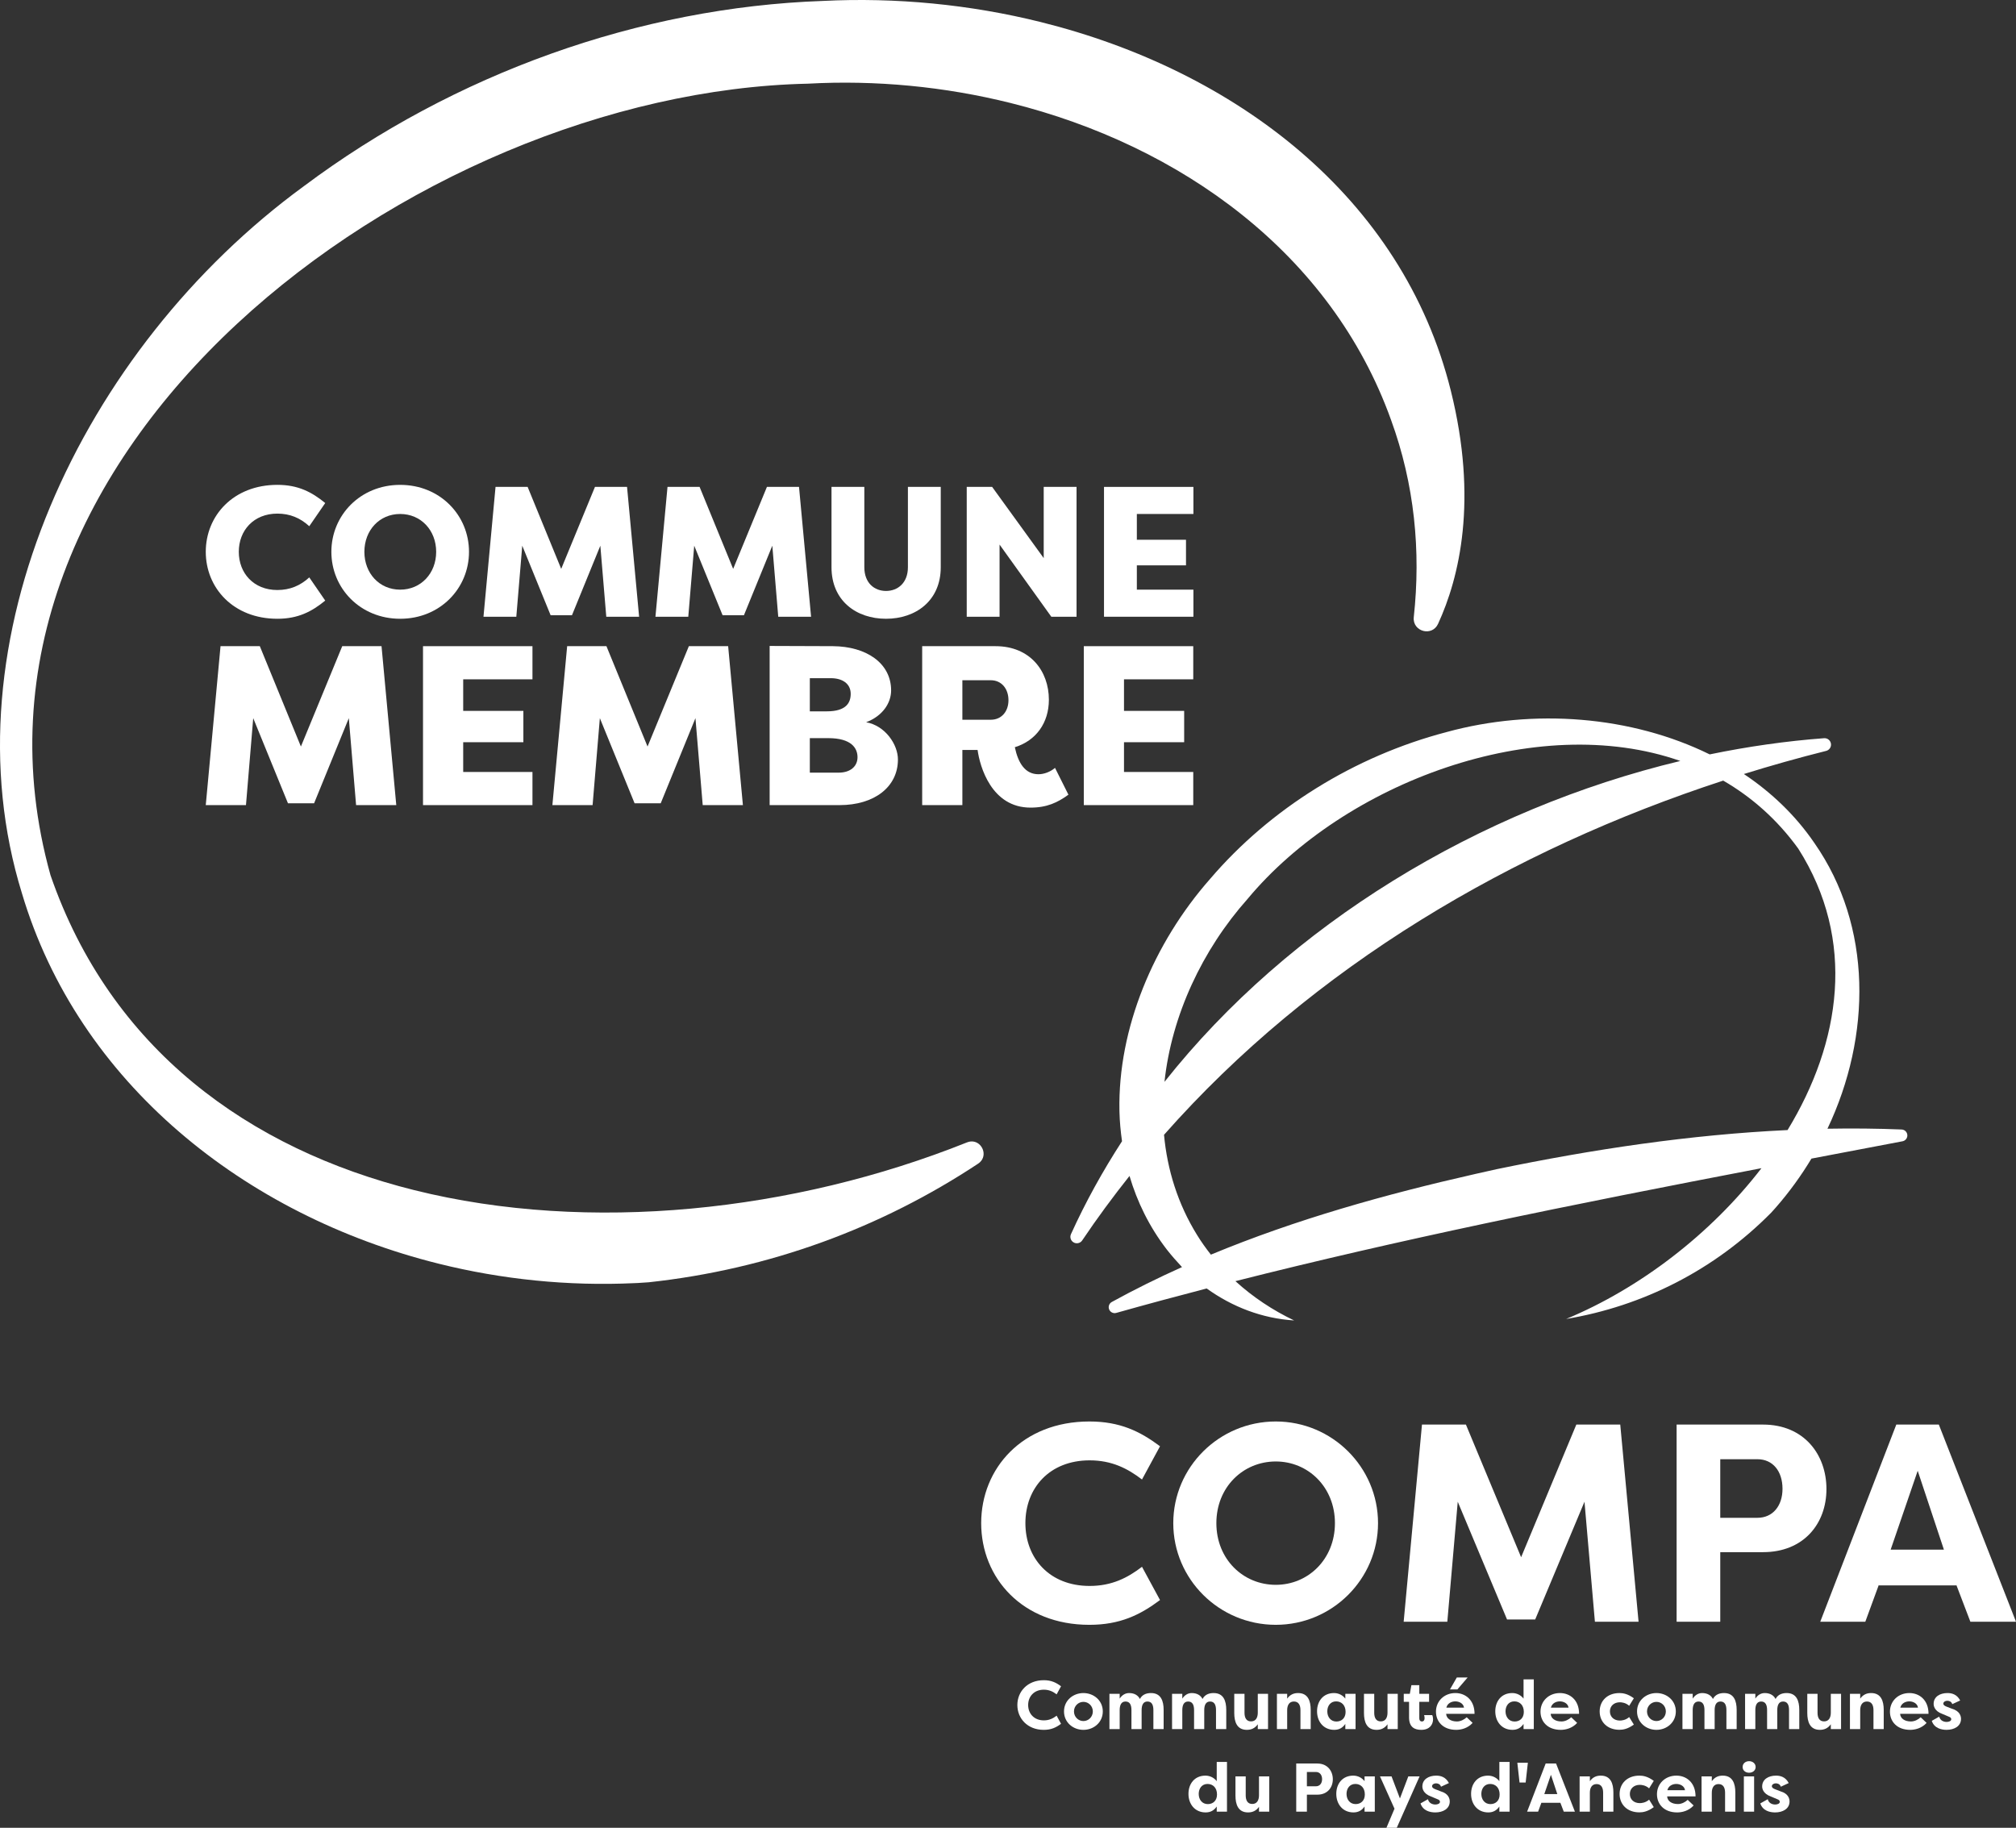
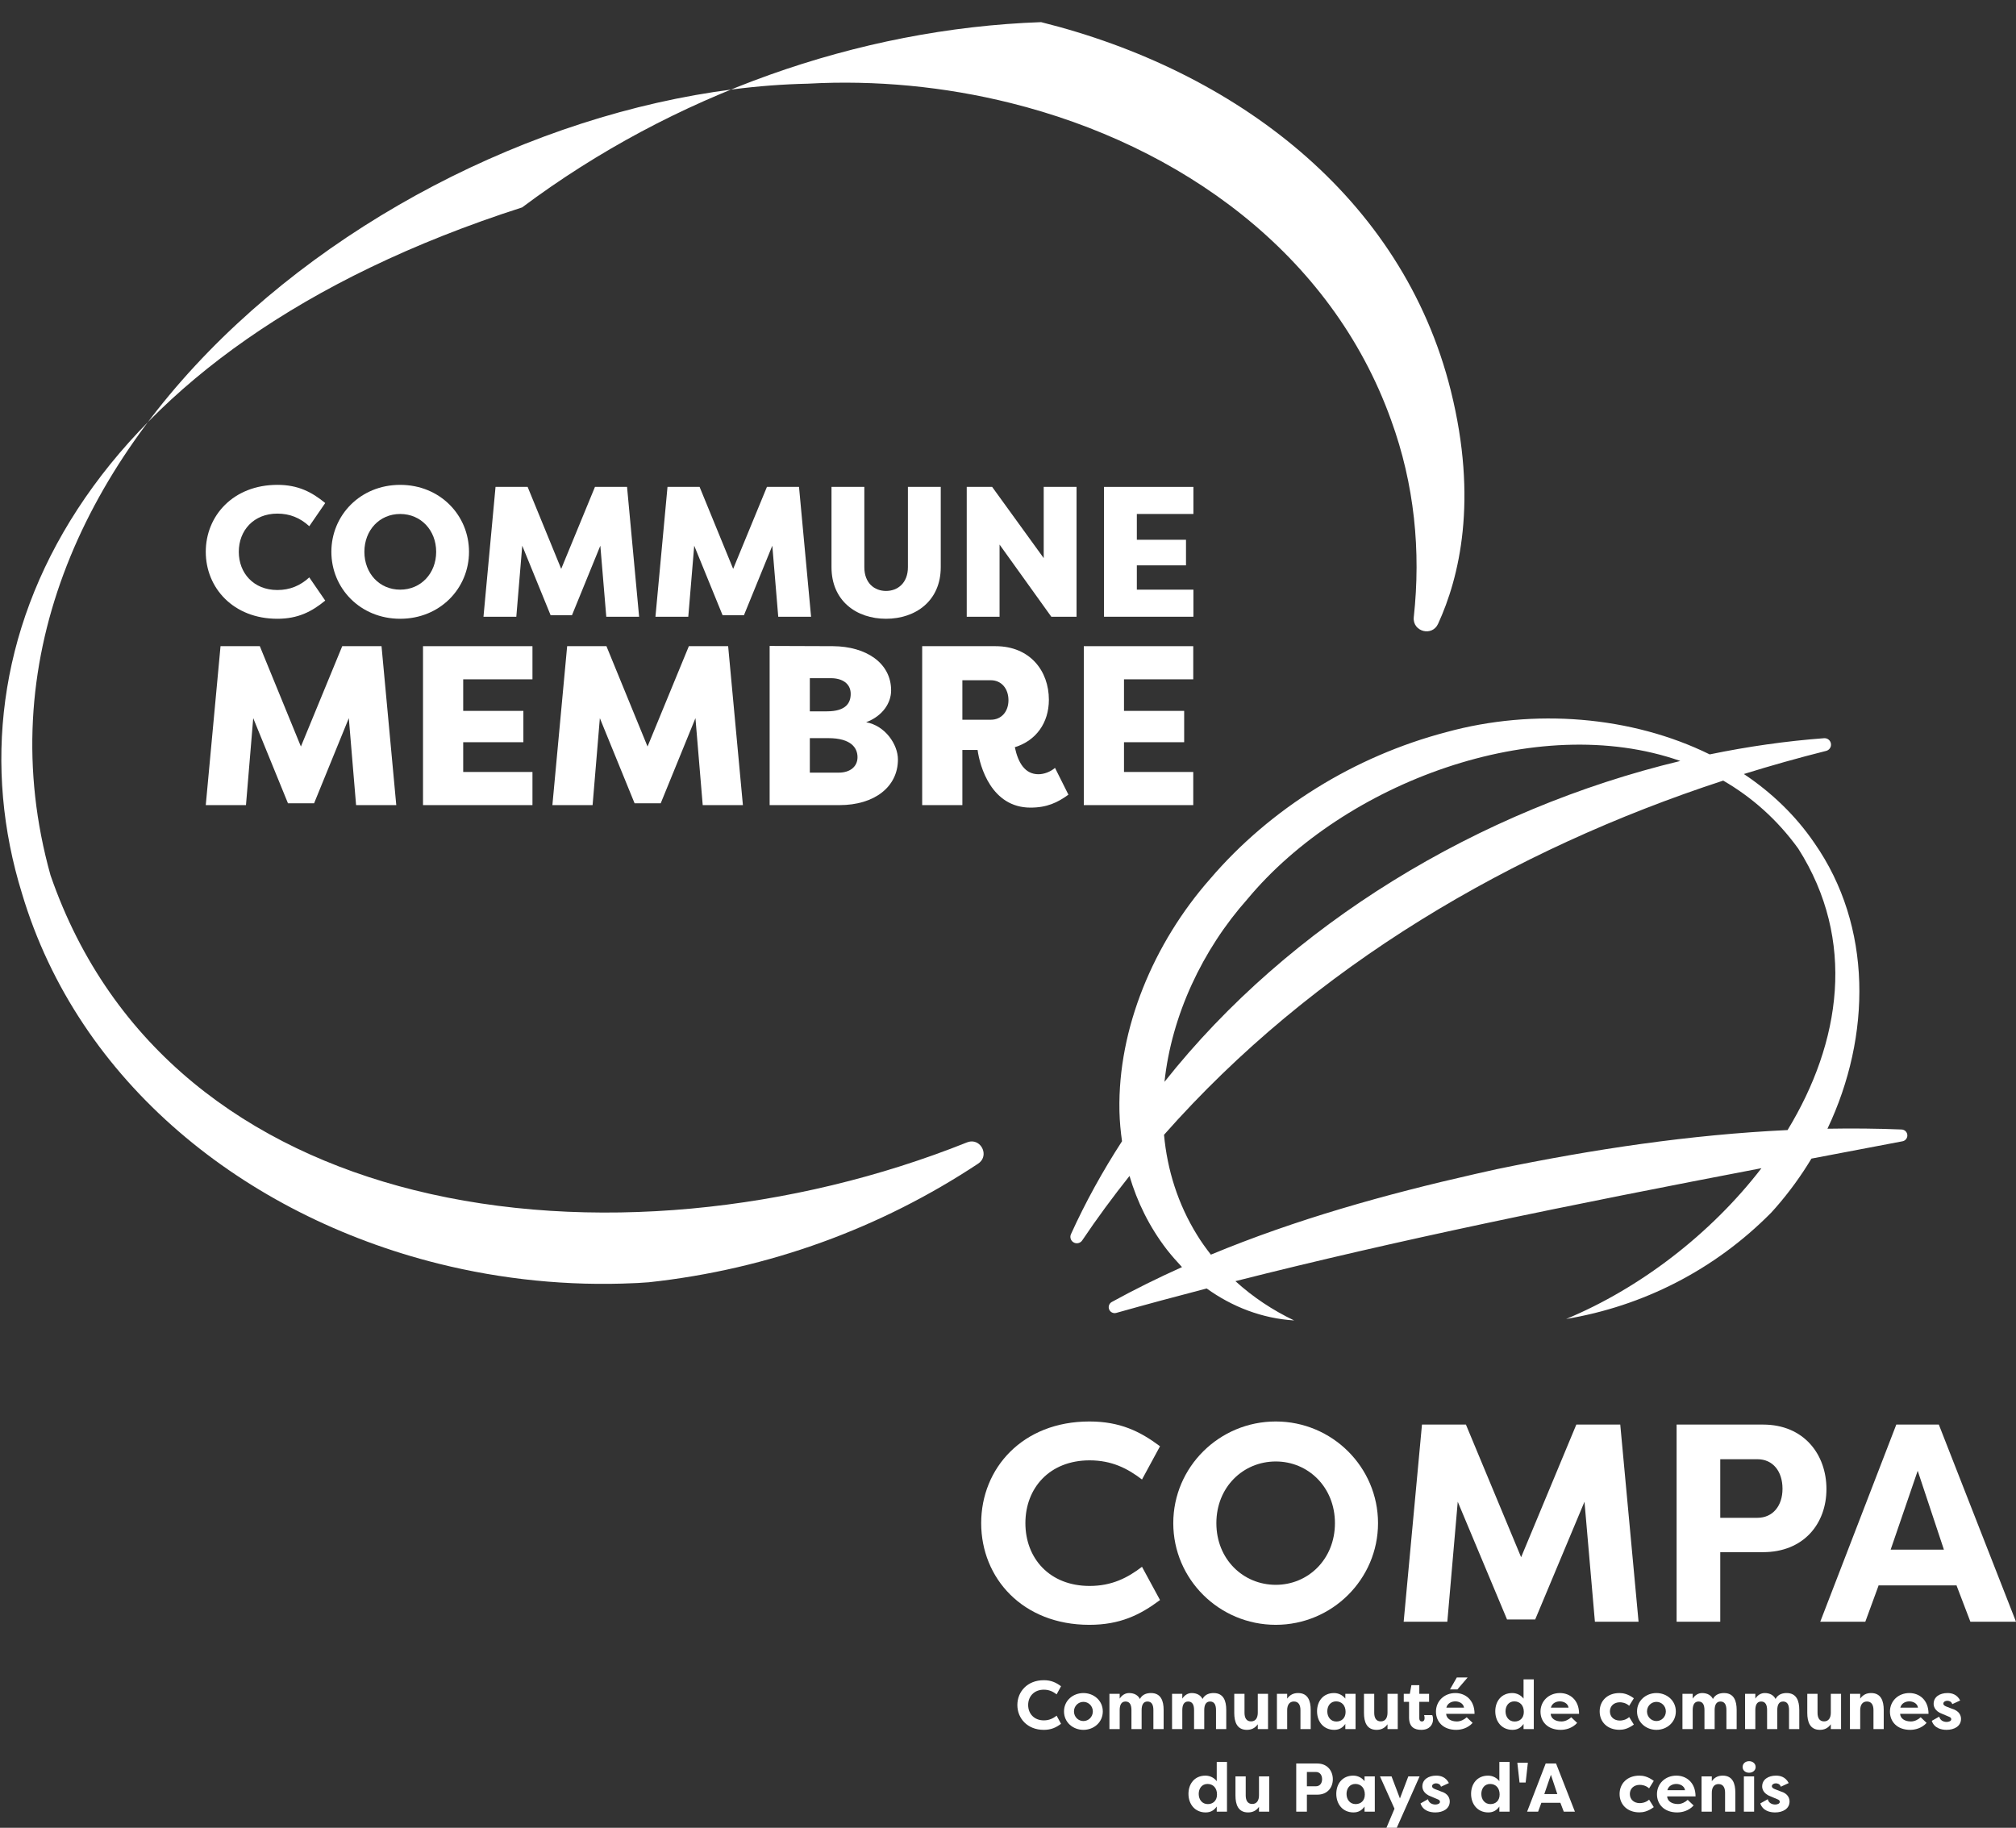
<svg xmlns="http://www.w3.org/2000/svg" id="Calque_2" data-name="Calque 2" viewBox="0 0 257.079 233.089">
  <rect x="0" y="0" width="257.079" height="233.089" fill="#333333" stroke="none" />
  <defs>
    <style>
      .cls-1 {
        fill: #fff;
        stroke-width: 0px;
      }
    </style>
  </defs>
  <g id="Calque_1-2" data-name="Calque 1">
    <path class="cls-1" d="M243.224,144.836c.02-.419-.303-.774-.721-.794-3.158-.129-6.313-.158-9.466-.1,5.617-11.834,5.746-25.819-1.672-36.442-2.395-3.507-5.463-6.439-8.988-8.792,3.474-1.081,6.974-2.065,10.492-2.948.376-.095.646-.448.62-.849-.029-.454-.42-.798-.874-.77-4.856.364-9.738,1.062-14.595,2.065-9.973-4.907-22.427-5.9-33.574-2.842-11.715,3.072-22.461,9.742-30.132,18.72-7.228,8.202-11.766,19.1-11.564,29.532,0,.068.003.135.005.202.031,1.251.151,2.491.324,3.721-2.454,3.792-4.649,7.744-6.516,11.864-.154.357-.038.784.297,1.008.379.256.893.153,1.145-.227,1.905-2.833,3.923-5.567,6.03-8.218.978,3.311,2.522,6.48,4.752,9.379.619.786,1.271,1.528,1.943,2.245-3.039,1.366-6.032,2.84-8.961,4.452-.298.167-.455.522-.358.866.114.406.539.64.943.521,3.815-1.075,7.657-2.111,11.522-3.114,3.27,2.353,7.069,3.821,11.151,4.078-2.736-1.308-5.26-2.982-7.486-5.011,10.433-2.642,21.011-5.056,31.637-7.316,11.807-2.511,23.663-4.831,35.443-7.091-6.459,8.394-15.525,15.334-24.91,19.231,9.746-1.633,18.88-6.204,26.136-13.544.199-.229.416-.445.61-.679,1.702-1.945,3.217-4.037,4.537-6.23,3.883-.739,7.76-1.476,11.614-2.209.336-.064.599-.351.616-.708M214.275,97.044c-12.782,3.069-25.304,8.265-36.647,15.284-11.139,6.893-21.139,15.541-29.134,25.637.908-8.468,4.824-16.837,10.587-23.317,12.317-14.817,36.835-24.041,55.194-17.604M227.95,144.113c-12.469.589-24.874,2.46-37.09,4.988-.903.198-1.807.401-2.71.606-11.459,2.597-22.876,5.783-33.739,10.294-.625-.799-1.222-1.624-1.761-2.507-2.461-3.974-3.802-8.322-4.215-12.776,9.477-10.733,20.591-19.856,32.754-27.396,12.027-7.455,25.072-13.368,38.554-17.774,3.618,2.094,6.871,4.942,9.568,8.67,7.432,11.691,5.441,24.709-1.361,35.895" />
    <path class="cls-1" d="M138.911,181.277c3.914,0,6.465,1.257,9.014,3.16l-2.298,4.239c-1.831-1.401-3.843-2.442-6.68-2.442-5.1,0-8.189,3.519-8.189,8.009s3.089,8.008,8.189,8.008c2.837,0,4.849-1.041,6.68-2.442l2.298,4.239c-2.549,1.903-5.1,3.16-9.014,3.16-8.512,0-13.791-5.962-13.791-12.965s5.279-12.966,13.791-12.966" />
    <path class="cls-1" d="M162.688,202.108c4.13,0,7.542-3.268,7.542-7.865s-3.412-7.866-7.542-7.866c-4.166,0-7.578,3.269-7.578,7.866s3.412,7.865,7.578,7.865M162.688,181.277c7.183,0,13.037,5.819,13.037,12.966s-5.854,12.965-13.037,12.965c-7.219,0-13.073-5.819-13.073-12.965s5.854-12.966,13.073-12.966" />
    <polygon class="cls-1" points="192.176 206.525 185.891 191.512 184.562 206.812 178.995 206.812 181.33 181.672 186.933 181.672 193.972 198.588 201.012 181.672 206.614 181.672 208.948 206.812 203.381 206.812 202.053 191.512 195.768 206.525 192.176 206.525" />
    <path class="cls-1" d="M224.107,193.561c1.976,0,3.197-1.545,3.197-3.7,0-2.226-1.221-3.771-3.197-3.771h-4.741v7.471h4.741ZM213.8,206.813v-25.141h11.025c5.209,0,8.082,3.807,8.082,8.225s-2.91,8.045-8.082,8.045h-5.459v8.871h-5.566Z" />
    <path class="cls-1" d="M241.096,197.619h6.789l-3.341-10.056-3.448,10.056ZM232.118,206.813l9.697-25.141h5.423l9.841,25.141h-5.818l-1.796-4.705v.072h-9.877v-.072l-1.724,4.705h-5.746Z" />
    <path class="cls-1" d="M133.101,214.27c.956,0,1.578.307,2.201.772l-.561,1.035c-.447-.342-.938-.596-1.631-.596-1.246,0-2,.859-2,1.955s.754,1.957,2,1.957c.693,0,1.184-.255,1.631-.597l.561,1.035c-.623.465-1.245.772-2.201.772-2.079,0-3.368-1.456-3.368-3.167s1.289-3.166,3.368-3.166" />
    <path class="cls-1" d="M138.155,219.48c.649,0,1.202-.527,1.202-1.228,0-.693-.553-1.219-1.202-1.219-.64,0-1.202.517-1.202,1.219,0,.711.562,1.228,1.202,1.228M138.155,215.91c1.316,0,2.473.947,2.473,2.342,0,1.403-1.157,2.351-2.473,2.351-1.307,0-2.473-.939-2.473-2.351,0-1.404,1.166-2.342,2.473-2.342" />
    <path class="cls-1" d="M145.579,218.094v2.412h-1.298v-2.42c0-.615-.176-1.097-.755-1.097-.57,0-.745.5-.745,1.105v2.412h-1.307v-4.5h1.307v.615c.289-.448.71-.711,1.202-.711.683,0,1.148.298,1.376.755.342-.659.991-.755,1.421-.755,1.264,0,1.606,1.009,1.606,2.149v2.447h-1.307v-2.42c0-.615-.176-1.097-.755-1.097-.57,0-.745.5-.745,1.105" />
    <path class="cls-1" d="M153.564,218.094v2.412h-1.298v-2.42c0-.615-.175-1.097-.754-1.097-.57,0-.746.5-.746,1.105v2.412h-1.307v-4.5h1.307v.615c.29-.448.711-.711,1.202-.711.684,0,1.149.298,1.377.755.342-.659.991-.755,1.421-.755,1.263,0,1.605,1.009,1.605,2.149v2.447h-1.307v-2.42c0-.615-.176-1.097-.754-1.097-.57,0-.746.5-.746,1.105" />
    <path class="cls-1" d="M161.699,220.506h-1.307v-.614c-.377.526-.851.71-1.395.71-1.263,0-1.605-1.009-1.605-2.149v-2.447h1.307v2.422c0,.622.228,1.096.833,1.096s.86-.483.86-1.106v-2.412h1.307v4.5Z" />
    <path class="cls-1" d="M162.833,216.006h1.307v.615c.377-.527.851-.711,1.394-.711,1.263,0,1.606,1.009,1.606,2.149v2.447h-1.307v-2.421c0-.622-.228-1.097-.833-1.097s-.86.483-.86,1.106v2.412h-1.307v-4.5Z" />
    <path class="cls-1" d="M170.414,219.541c.64,0,1.175-.412,1.175-1.228,0-.833-.5-1.342-1.21-1.342-.719,0-1.123.579-1.123,1.272,0,.719.439,1.298,1.158,1.298M172.861,216.006v4.5h-1.307v-.658c-.324.465-.754.754-1.412.754-1.368,0-2.193-1.052-2.193-2.368,0-1.263.763-2.324,2.167-2.324.605,0,1.131.298,1.438.711v-.615h1.307Z" />
    <path class="cls-1" d="M178.241,220.506h-1.307v-.614c-.377.526-.851.71-1.395.71-1.263,0-1.605-1.009-1.605-2.149v-2.447h1.307v2.422c0,.622.228,1.096.834,1.096s.859-.483.859-1.106v-2.412h1.307v4.5Z" />
    <path class="cls-1" d="M180.989,216.006h1.246v1.026h-1.246v2.106c0,.193.079.395.333.395s.342-.211.342-.421c0-.132-.035-.317-.061-.386h1.035c.079.167.105.377.105.534,0,.667-.438,1.342-1.5,1.342-.789,0-1.561-.28-1.561-1.587v-1.983h-.675v-1.026h.772l.201-1.104h1.009v1.104Z" />
    <path class="cls-1" d="M187.148,213.927l-1.299,1.517h-.947l.868-1.517h1.378ZM184.437,217.77h2.254c-.087-.58-.675-.799-1.114-.799-.421,0-.982.193-1.14.799M187.788,219.716c-.64.702-1.491.886-2.096.886-1.667,0-2.579-1.044-2.579-2.324,0-1.325,1.035-2.369,2.482-2.369,1.245,0,2.438.86,2.438,2.649h-3.622c.026.562.544.975,1.377.975.465,0,.93-.238,1.246-.536l.754.719Z" />
    <path class="cls-1" d="M193.142,219.541c.64,0,1.175-.412,1.175-1.228,0-.833-.5-1.342-1.21-1.342-.719,0-1.123.578-1.123,1.272,0,.719.439,1.298,1.158,1.298M195.589,214.164v6.342h-1.307v-.658c-.324.465-.754.754-1.412.754-1.368,0-2.193-1.052-2.193-2.368,0-1.263.763-2.325,2.167-2.325.605,0,1.131.298,1.438.711v-2.456h1.307Z" />
    <path class="cls-1" d="M197.767,217.77h2.255c-.088-.58-.676-.799-1.114-.799-.422,0-.983.193-1.141.799M201.118,219.716c-.64.702-1.491.886-2.096.886-1.667,0-2.579-1.044-2.579-2.324,0-1.325,1.035-2.369,2.482-2.369,1.245,0,2.438.86,2.438,2.649h-3.622c.026.562.544.975,1.377.975.465,0,.93-.238,1.245-.536l.755.719Z" />
    <path class="cls-1" d="M206.506,215.91c.465,0,1.07.096,1.842.667l-.596.956c-.439-.395-.956-.447-1.185-.447-.763,0-1.271.482-1.271,1.166s.508,1.166,1.271,1.166c.229,0,.746-.052,1.185-.446l.596.956c-.772.569-1.377.666-1.842.666-1.544,0-2.517-1.009-2.517-2.342s.973-2.342,2.517-2.342" />
    <path class="cls-1" d="M211.227,219.48c.649,0,1.202-.527,1.202-1.228,0-.693-.553-1.219-1.202-1.219-.64,0-1.202.517-1.202,1.219,0,.711.562,1.228,1.202,1.228M211.227,215.91c1.316,0,2.474.947,2.474,2.342,0,1.403-1.158,2.351-2.474,2.351-1.306,0-2.473-.939-2.473-2.351,0-1.404,1.167-2.342,2.473-2.342" />
    <path class="cls-1" d="M218.651,218.094v2.412h-1.299v-2.42c0-.615-.175-1.097-.754-1.097-.57,0-.746.5-.746,1.105v2.412h-1.307v-4.5h1.307v.615c.29-.448.711-.711,1.202-.711.684,0,1.149.298,1.377.755.342-.659.991-.755,1.422-.755,1.263,0,1.605,1.009,1.605,2.149v2.447h-1.307v-2.42c0-.615-.176-1.097-.755-1.097-.57,0-.745.5-.745,1.105" />
    <path class="cls-1" d="M226.636,218.094v2.412h-1.298v-2.42c0-.615-.175-1.097-.755-1.097-.569,0-.744.5-.744,1.105v2.412h-1.308v-4.5h1.308v.615c.288-.448.709-.711,1.201-.711.684,0,1.148.298,1.377.755.342-.659.991-.755,1.421-.755,1.263,0,1.605,1.009,1.605,2.149v2.447h-1.307v-2.42c0-.615-.175-1.097-.754-1.097-.571,0-.746.5-.746,1.105" />
    <path class="cls-1" d="M234.771,220.506h-1.307v-.614c-.377.526-.85.71-1.394.71-1.263,0-1.606-1.009-1.606-2.149v-2.447h1.307v2.422c0,.622.228,1.096.833,1.096s.86-.483.86-1.106v-2.412h1.307v4.5Z" />
    <path class="cls-1" d="M235.905,216.006h1.307v.615c.377-.527.85-.711,1.394-.711,1.263,0,1.606,1.009,1.606,2.149v2.447h-1.308v-2.421c0-.622-.227-1.097-.832-1.097s-.86.483-.86,1.106v2.412h-1.307v-4.5Z" />
    <path class="cls-1" d="M242.328,217.77h2.254c-.087-.58-.675-.799-1.113-.799-.421,0-.983.193-1.141.799M245.679,219.716c-.64.702-1.491.886-2.097.886-1.666,0-2.578-1.044-2.578-2.324,0-1.325,1.035-2.369,2.482-2.369,1.245,0,2.438.86,2.438,2.649h-3.622c.026.562.544.975,1.377.975.465,0,.93-.238,1.245-.536l.755.719Z" />
    <path class="cls-1" d="M247.287,218.918c.131.517.587.675.947.675.29,0,.588-.114.588-.341,0-.15-.088-.255-.333-.342l-.79-.334c-1.07-.377-1.123-1.087-1.123-1.289,0-.904.798-1.378,1.763-1.378.517,0,1.202.141,1.623.948l-1.009.465c-.114-.36-.439-.43-.64-.43-.245,0-.5.14-.5.368,0,.193.193.299.421.387l.676.262c1.061.307,1.157,1.001,1.157,1.299,0,.921-.851,1.394-1.842,1.394-.666,0-1.579-.21-1.885-1.148l.947-.536Z" />
    <path class="cls-1" d="M154.017,230.072c.64,0,1.175-.412,1.175-1.228,0-.833-.5-1.342-1.21-1.342-.719,0-1.123.579-1.123,1.272,0,.719.439,1.298,1.158,1.298M156.464,224.695v6.342h-1.307v-.658c-.324.465-.754.754-1.412.754-1.368,0-2.193-1.052-2.193-2.368,0-1.263.763-2.324,2.167-2.324.605,0,1.131.298,1.438.71v-2.456h1.307Z" />
    <path class="cls-1" d="M161.853,231.036h-1.307v-.614c-.377.526-.851.71-1.395.71-1.263,0-1.605-1.008-1.605-2.149v-2.447h1.307v2.422c0,.622.228,1.096.833,1.096s.86-.483.86-1.106v-2.412h1.307v4.5Z" />
    <path class="cls-1" d="M167.811,227.799c.483,0,.781-.377.781-.903,0-.543-.298-.921-.781-.921h-1.157v1.824h1.157ZM165.294,231.036v-6.14h2.693c1.272,0,1.974.93,1.974,2.009s-.711,1.964-1.974,1.964h-1.333v2.167h-1.36Z" />
    <path class="cls-1" d="M172.867,230.071c.64,0,1.175-.412,1.175-1.228,0-.833-.5-1.342-1.21-1.342-.719,0-1.123.579-1.123,1.272,0,.719.439,1.298,1.158,1.298M175.314,226.536v4.5h-1.307v-.658c-.324.465-.754.754-1.412.754-1.368,0-2.193-1.052-2.193-2.368,0-1.263.763-2.324,2.167-2.324.605,0,1.131.298,1.438.71v-.614h1.307Z" />
    <polygon class="cls-1" points="179.588 226.536 181.026 226.536 178.115 233.089 176.799 233.089 177.825 230.659 175.974 226.536 177.448 226.536 178.518 229.352 179.588 226.536" />
    <path class="cls-1" d="M182.09,229.449c.132.517.588.676.948.676.289,0,.587-.115.587-.342,0-.15-.088-.255-.333-.342l-.79-.334c-1.07-.377-1.122-1.088-1.122-1.289,0-.903.798-1.378,1.763-1.378.517,0,1.202.141,1.623.948l-1.009.465c-.114-.36-.439-.43-.641-.43-.245,0-.499.14-.499.368,0,.193.193.299.421.387l.675.263c1.061.306,1.158,1,1.158,1.298,0,.921-.851,1.394-1.842,1.394-.667,0-1.579-.21-1.886-1.149l.947-.535Z" />
    <path class="cls-1" d="M190.057,230.072c.64,0,1.175-.412,1.175-1.228,0-.833-.5-1.342-1.21-1.342-.719,0-1.123.579-1.123,1.272,0,.719.439,1.298,1.158,1.298M192.504,224.695v6.342h-1.307v-.658c-.324.465-.754.754-1.412.754-1.368,0-2.193-1.052-2.193-2.368,0-1.263.763-2.324,2.167-2.324.605,0,1.131.298,1.438.71v-2.456h1.307Z" />
    <polygon class="cls-1" points="194.551 227.318 193.77 227.318 193.49 224.8 194.832 224.8 194.551 227.318" />
    <path class="cls-1" d="M196.929,228.791h1.658l-.816-2.457-.842,2.457ZM194.736,231.036l2.368-6.14h1.324l2.404,6.14h-1.421l-.439-1.149v.017h-2.412v-.017l-.421,1.149h-1.403Z" />
-     <path class="cls-1" d="M201.431,226.536h1.307v.614c.377-.526.85-.71,1.394-.71,1.263,0,1.606,1.009,1.606,2.149v2.447h-1.308v-2.421c0-.622-.227-1.097-.832-1.097s-.86.483-.86,1.106v2.412h-1.307v-4.5Z" />
    <path class="cls-1" d="M209.047,226.44c.465,0,1.07.096,1.842.667l-.596.956c-.439-.395-.956-.447-1.185-.447-.763,0-1.271.482-1.271,1.166s.508,1.166,1.271,1.166c.229,0,.746-.052,1.185-.446l.596.955c-.772.57-1.377.667-1.842.667-1.544,0-2.517-1.009-2.517-2.342s.973-2.342,2.517-2.342" />
    <path class="cls-1" d="M212.619,228.3h2.254c-.087-.579-.675-.798-1.114-.798-.421,0-.982.193-1.14.798M215.97,230.247c-.64.702-1.491.886-2.097.886-1.666,0-2.578-1.044-2.578-2.324,0-1.325,1.034-2.369,2.482-2.369,1.245,0,2.438.86,2.438,2.649h-3.622c.026.562.544.975,1.377.975.465,0,.93-.238,1.245-.536l.755.719Z" />
    <path class="cls-1" d="M216.981,226.536h1.307v.614c.377-.526.851-.71,1.394-.71,1.263,0,1.606,1.009,1.606,2.149v2.447h-1.307v-2.421c0-.622-.228-1.097-.833-1.097s-.86.483-.86,1.106v2.412h-1.307v-4.5Z" />
    <path class="cls-1" d="M222.377,226.536h1.307v4.5h-1.307v-4.5ZM223.044,224.598c.465,0,.834.307.834.746,0,.429-.369.728-.834.728-.473,0-.825-.299-.825-.728,0-.439.352-.746.825-.746" />
    <path class="cls-1" d="M225.422,229.449c.131.517.588.676.948.676.289,0,.587-.115.587-.342,0-.15-.088-.255-.333-.342l-.79-.334c-1.07-.377-1.123-1.088-1.123-1.289,0-.903.799-1.378,1.764-1.378.517,0,1.202.141,1.623.948l-1.009.465c-.114-.36-.439-.43-.641-.43-.245,0-.5.14-.5.368,0,.193.193.299.422.387l.675.263c1.061.306,1.157,1,1.157,1.298,0,.921-.85,1.394-1.842,1.394-.666,0-1.578-.21-1.886-1.149l.948-.535Z" />
    <path class="cls-1" d="M35.371,61.832c2.649,0,4.399.922,6.102,2.318l-2.034,2.957c-1.159-1.065-2.483-1.608-4.068-1.608-3.028,0-4.92,2.152-4.92,4.872s1.892,4.872,4.92,4.872c1.585,0,2.909-.544,4.068-1.608l2.034,2.957c-1.703,1.395-3.453,2.318-6.102,2.318-5.606,0-9.131-3.927-9.131-8.539s3.525-8.539,9.131-8.539" />
    <path class="cls-1" d="M55.62,70.372c0-2.744-1.94-4.826-4.589-4.826s-4.565,2.082-4.565,4.826,1.916,4.825,4.565,4.825,4.589-2.082,4.589-4.825M42.256,70.372c0-4.66,3.689-8.539,8.775-8.539s8.776,3.879,8.776,8.539-3.691,8.538-8.776,8.538-8.775-3.879-8.775-8.538" />
    <polygon class="cls-1" points="70.216 78.461 66.597 69.591 65.84 78.65 61.653 78.65 63.191 62.093 67.283 62.093 71.564 72.547 75.869 62.093 79.961 62.093 81.499 78.65 77.312 78.65 76.555 69.591 72.936 78.461 70.216 78.461" />
    <polygon class="cls-1" points="92.145 78.461 88.526 69.591 87.769 78.65 83.582 78.65 85.12 62.093 89.212 62.093 93.493 72.547 97.798 62.093 101.89 62.093 103.428 78.65 99.241 78.65 98.485 69.591 94.865 78.461 92.145 78.461" />
    <path class="cls-1" d="M119.964,62.092v10.242c0,4.281-3.193,6.576-6.978,6.576s-6.953-2.295-6.953-6.576v-10.242h4.186v10.242c0,2.011,1.277,3.028,2.767,3.028s2.791-1.017,2.791-3.028v-10.242h4.187Z" />
    <polygon class="cls-1" points="127.464 69.449 127.464 78.65 123.277 78.65 123.277 62.092 126.517 62.092 133.094 71.175 133.094 62.092 137.28 62.092 137.28 78.65 134.063 78.65 127.464 69.449" />
    <polygon class="cls-1" points="140.782 78.65 140.782 62.093 152.183 62.093 152.183 65.546 144.969 65.546 144.969 68.834 151.237 68.834 151.237 72.098 144.969 72.098 144.969 75.197 152.183 75.197 152.183 78.65 140.782 78.65" />
    <polygon class="cls-1" points="36.722 102.442 32.291 91.584 31.366 102.674 26.239 102.674 28.122 82.405 33.132 82.405 38.372 95.203 43.642 82.405 48.652 82.405 50.533 102.674 45.408 102.674 44.481 91.584 40.052 102.442 36.722 102.442" />
    <polygon class="cls-1" points="53.942 102.674 53.942 82.405 67.899 82.405 67.899 86.632 59.067 86.632 59.067 90.657 66.74 90.657 66.74 94.653 59.067 94.653 59.067 98.447 67.899 98.447 67.899 102.674 53.942 102.674" />
    <polygon class="cls-1" points="80.923 102.442 76.493 91.584 75.567 102.674 70.441 102.674 72.323 82.405 77.333 82.405 82.574 95.203 87.843 82.405 92.853 82.405 94.735 102.674 89.61 102.674 88.683 91.584 84.253 102.442 80.923 102.442" />
    <path class="cls-1" d="M103.269,94.132v4.401h3.677c1.506,0,2.404-.811,2.404-1.969s-.782-2.432-3.735-2.432h-2.346ZM105.441,90.715c2.432,0,3.04-1.071,3.04-2.23,0-1.331-1.101-1.997-2.519-1.997h-2.693v4.227h2.172ZM110.45,92.105c2.432.434,4.054,2.838,4.054,4.749,0,3.504-3.012,5.82-7.442,5.82h-8.918v-20.298l8.078.029c4.228.029,7.413,2.143,7.413,5.646,0,1.564-1.042,3.243-3.185,4.054" />
    <path class="cls-1" d="M126.34,91.787c1.391,0,2.259-1.072,2.259-2.491,0-1.447-.868-2.548-2.259-2.548h-3.619v5.039h3.619ZM129.41,95.29c.434,2.056,1.332,3.446,3.012,3.446.694,0,1.505-.289,2.113-.811l1.709,3.417c-1.39,1.014-2.751,1.65-4.836,1.65-4.98,0-6.457-5.241-6.747-7.354h-1.94v7.036h-5.125v-20.269h9.353c4.401,0,6.804,3.156,6.804,6.834,0,2.924-1.621,5.212-4.343,6.051" />
    <polygon class="cls-1" points="138.206 102.674 138.206 82.405 152.163 82.405 152.163 86.632 143.331 86.632 143.331 90.657 151.004 90.657 151.004 94.653 143.331 94.653 143.331 98.447 152.163 98.447 152.163 102.674 138.206 102.674" />
-     <path class="cls-1" d="M132.765,2.824C123.724.57,114.244-.351,104.928.119c-23.382.82-46.974,9.254-66.184,23.627C10.313,44.521-7.102,81.9,2.796,113.917c7.195,24.179,28.405,41.07,53.121,47.233,8.08,2.015,16.537,2.883,24.996,2.485.601-.012,1.203-.085,1.802-.109,15.407-1.664,29.672-6.961,42.011-15.126,1.239-.821.689-2.508-.465-2.795-.288-.071-.613-.056-.957.083-22.051,8.825-48.168,11.648-70.483,6.085-21.049-5.25-38.715-17.969-46.379-40.153C-8.646,57.615,52.75,11.755,103.021,10.671c8.632-.476,17.425.364,25.851,2.465,21.667,5.402,40.881,19.158,48.508,40.404,3.006,8.227,3.821,16.754,2.904,25.157-.102.939.507,1.582,1.231,1.763.689.172,1.484-.079,1.863-.897,2.726-5.924,5.106-15.769,1.633-29.727-6.173-24.807-27.593-40.864-52.246-47.012" />
+     <path class="cls-1" d="M132.765,2.824c-23.382.82-46.974,9.254-66.184,23.627C10.313,44.521-7.102,81.9,2.796,113.917c7.195,24.179,28.405,41.07,53.121,47.233,8.08,2.015,16.537,2.883,24.996,2.485.601-.012,1.203-.085,1.802-.109,15.407-1.664,29.672-6.961,42.011-15.126,1.239-.821.689-2.508-.465-2.795-.288-.071-.613-.056-.957.083-22.051,8.825-48.168,11.648-70.483,6.085-21.049-5.25-38.715-17.969-46.379-40.153C-8.646,57.615,52.75,11.755,103.021,10.671c8.632-.476,17.425.364,25.851,2.465,21.667,5.402,40.881,19.158,48.508,40.404,3.006,8.227,3.821,16.754,2.904,25.157-.102.939.507,1.582,1.231,1.763.689.172,1.484-.079,1.863-.897,2.726-5.924,5.106-15.769,1.633-29.727-6.173-24.807-27.593-40.864-52.246-47.012" />
  </g>
</svg>